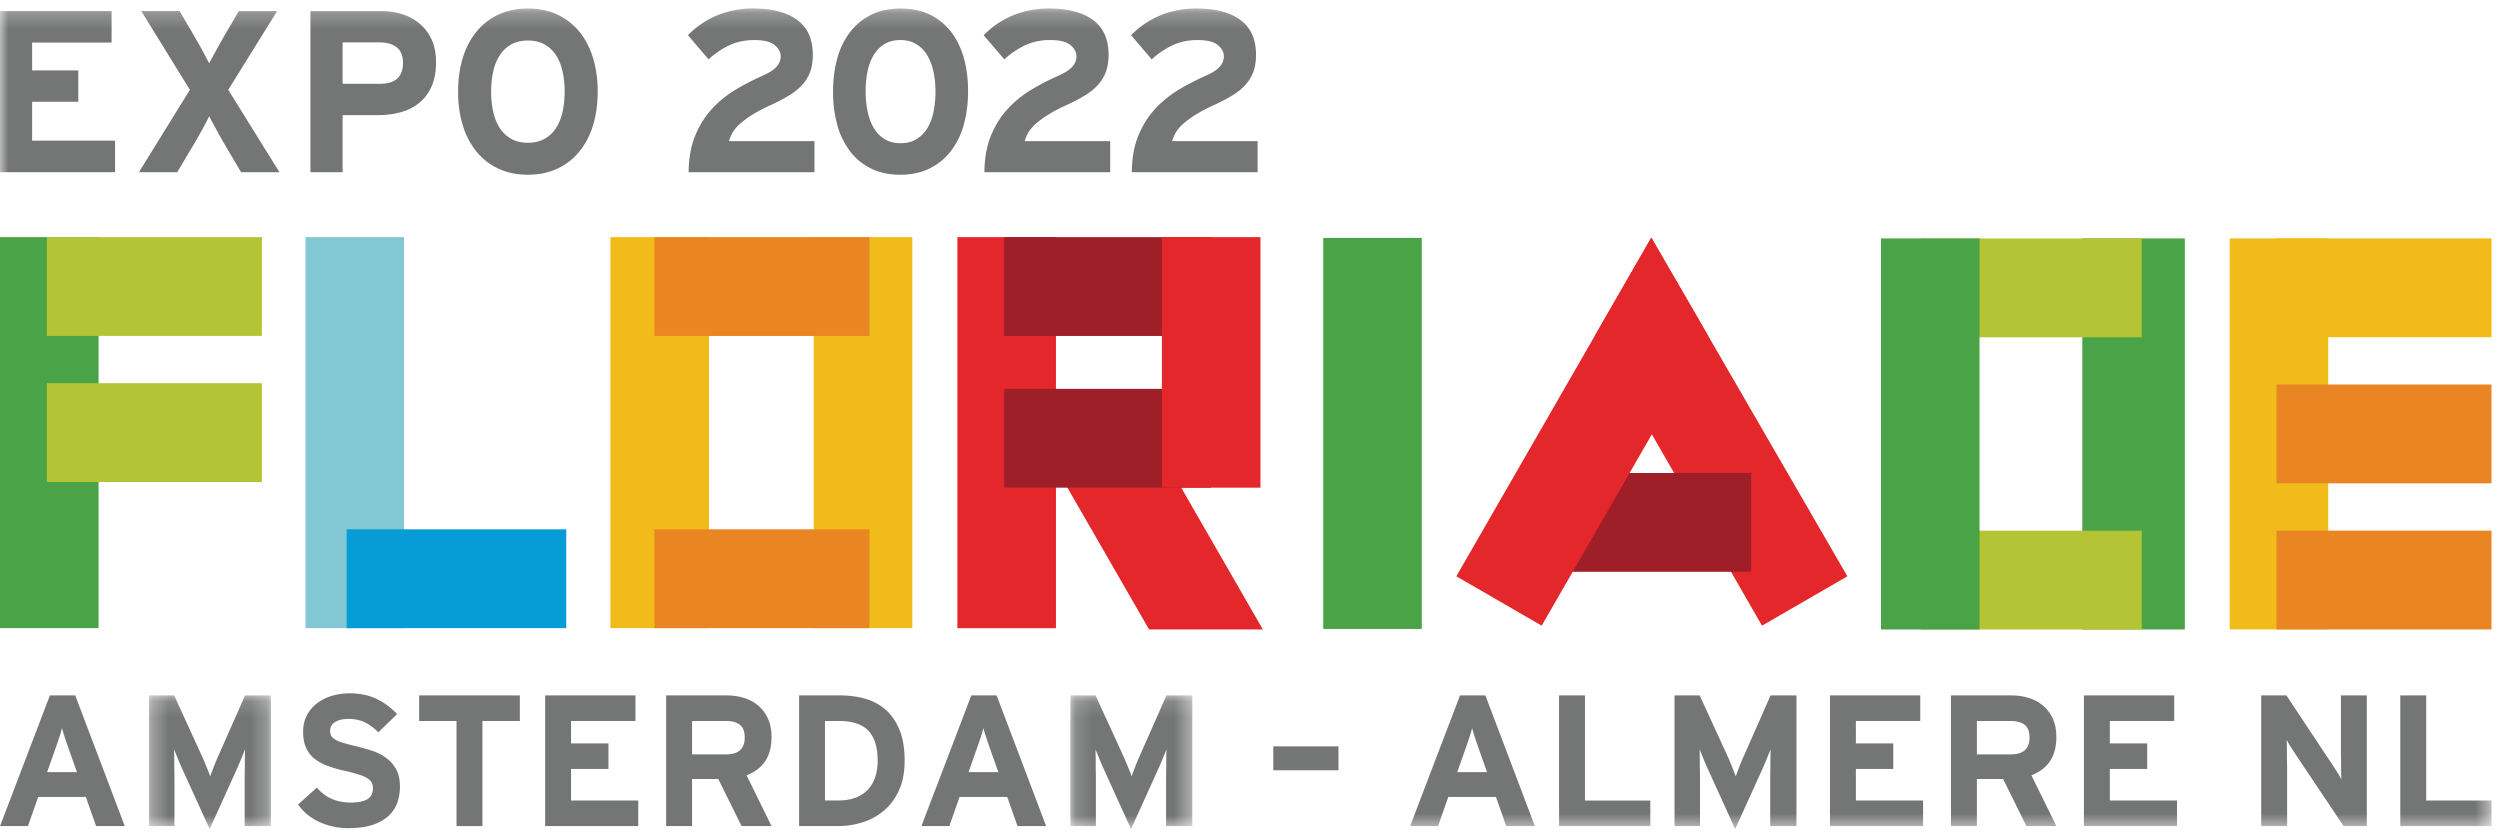
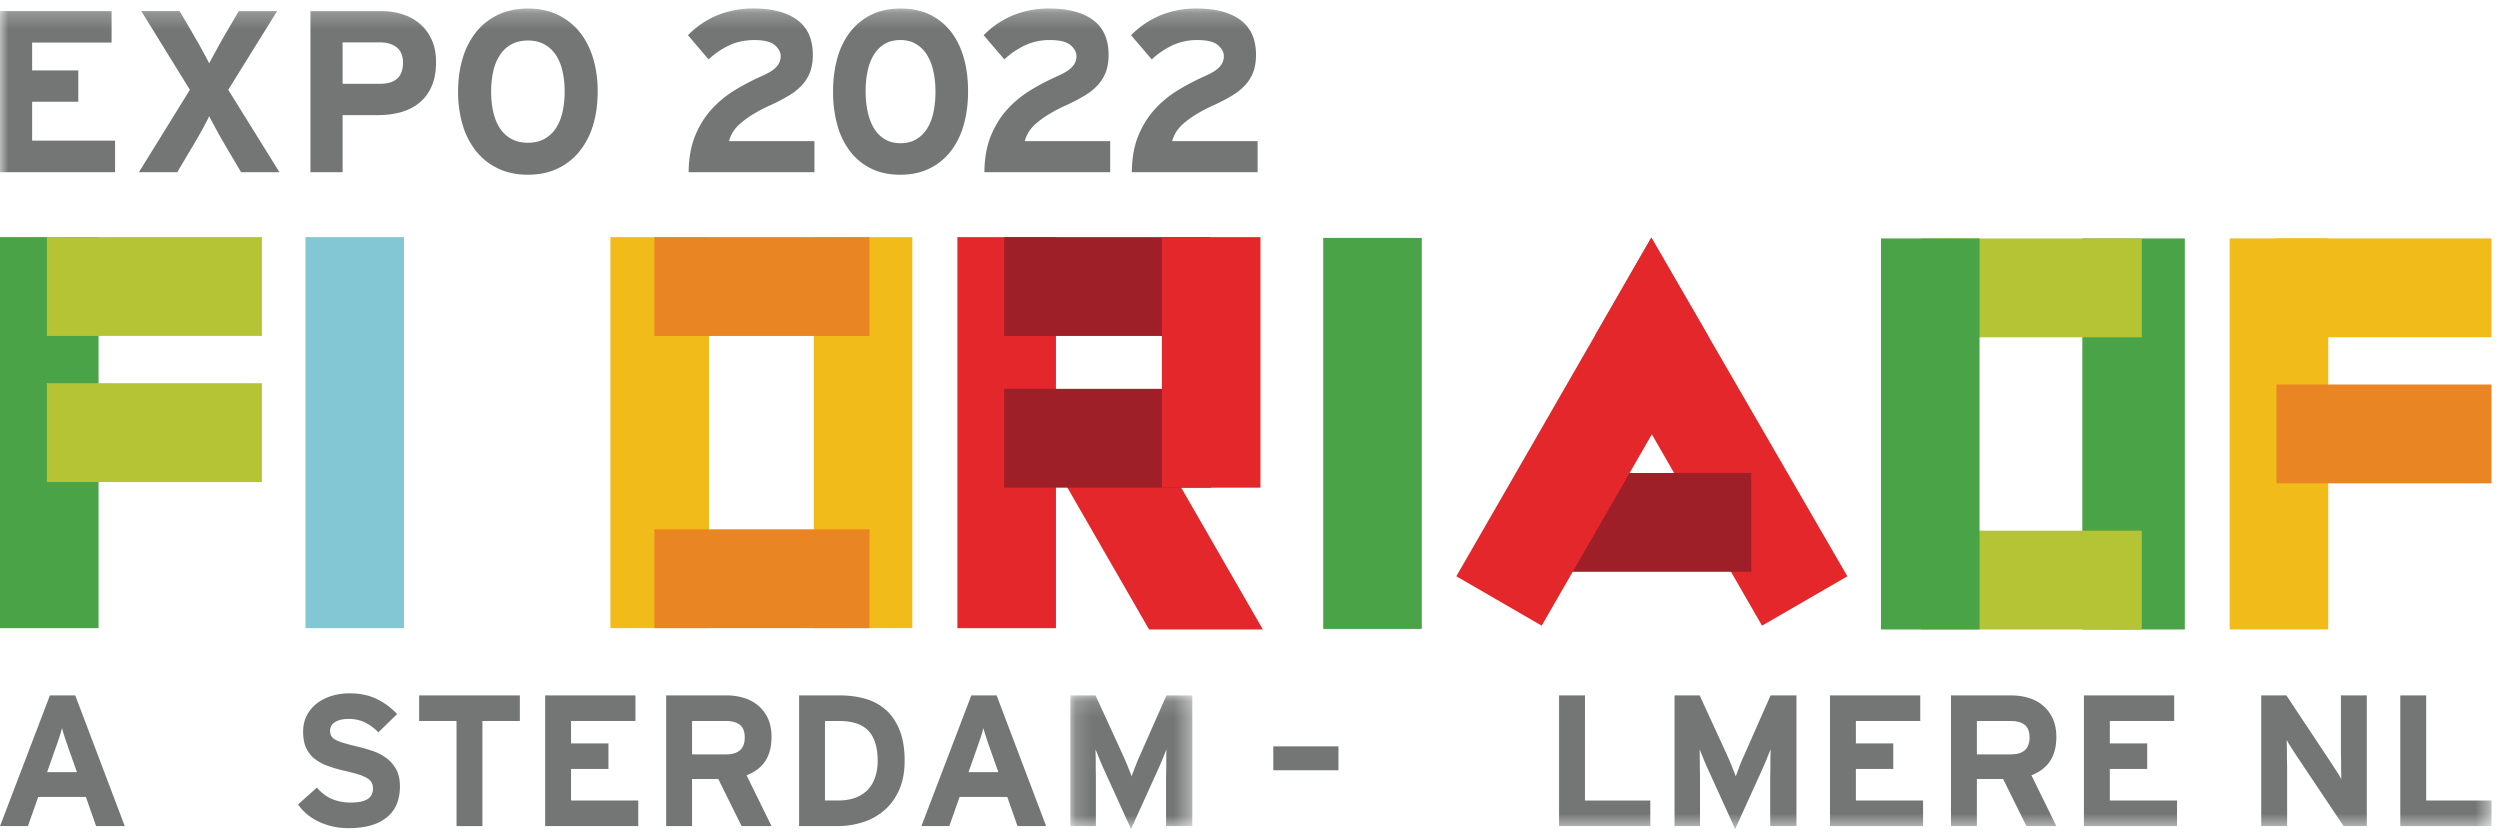
<svg xmlns="http://www.w3.org/2000/svg" xmlns:xlink="http://www.w3.org/1999/xlink" width="153" height="51" viewBox="0 0 153 51">
  <defs>
    <polygon id="floriade-wide-a" points=".3 .141 7.763 .141 7.763 8.32 .3 8.32" />
    <polygon id="floriade-wide-c" points=".157 .141 7.62 .141 7.62 8.32 .157 8.32" />
    <polygon id="floriade-wide-e" points="0 50.44 152.481 50.44 152.481 .222 0 .222" />
  </defs>
  <g fill="none" fill-rule="evenodd">
    <polygon fill="#4AA347" points="127.439 38.524 133.711 38.524 133.711 14.593 127.439 14.593" />
    <polygon fill="#B5C435" points="117.562 38.525 131.076 38.525 131.076 32.478 117.562 32.478" />
    <polygon fill="#B5C435" points="117.562 20.642 131.076 20.642 131.076 14.594 117.562 14.594" />
    <polygon fill="#4AA347" points="115.116 38.524 121.148 38.524 121.148 14.593 115.116 14.593" />
    <polygon fill="#F1BC1A" points="136.456 38.522 142.488 38.522 142.488 14.591 136.456 14.591" />
    <polygon fill="#F1BC1A" points="139.32 20.639 152.481 20.639 152.481 14.591 139.32 14.591" />
-     <polygon fill="#EA8523" points="139.32 38.522 152.481 38.522 152.481 32.473 139.32 32.473" />
    <polygon fill="#EA8523" points="139.32 29.58 152.481 29.58 152.481 23.532 139.32 23.532" />
    <polygon fill="#E3272A" points="70.746 27.165 63.948 27.451 70.323 38.523 77.287 38.523" />
    <polygon fill="#E3272A" points="58.592 38.444 64.624 38.444 64.624 14.513 58.592 14.513" />
    <polygon fill="#9E1F28" points="61.456 20.561 74.123 20.561 74.123 14.513 61.456 14.513" />
    <polygon fill="#9E1F28" points="61.456 29.845 74.123 29.845 74.123 23.797 61.456 23.797" />
    <polygon fill="#E3272A" points="71.108 29.845 77.14 29.845 77.14 14.513 71.108 14.513" />
    <polygon fill="#4AA347" points="80.981 38.491 87.013 38.491 87.013 14.56 80.981 14.56" />
    <polygon fill="#E3272A" points="107.836 38.291 113.059 35.269 101.061 14.544 97.613 20.538" />
    <polygon fill="#9E1F28" points="94.45 34.994 107.17 34.994 107.17 28.947 94.45 28.947" />
    <polygon fill="#E3272A" points="89.128 35.268 94.351 38.291 104.552 20.575 101.06 14.545" />
    <polygon fill="#83C7D5" points="18.696 38.442 24.727 38.442 24.727 14.512 18.696 14.512" />
-     <polygon fill="#079CD5" points="21.213 38.442 34.655 38.442 34.655 32.394 21.213 32.394" />
    <polygon fill="#F1BC1A" points="37.358 38.442 43.39 38.442 43.39 14.512 37.358 14.512" />
    <polygon fill="#F1BC1A" points="49.802 38.442 55.834 38.442 55.834 14.512 49.802 14.512" />
    <polygon fill="#EA8523" points="40.049 38.442 53.21 38.442 53.21 32.394 40.049 32.394" />
    <polygon fill="#EA8523" points="40.049 20.561 53.21 20.561 53.21 14.513 40.049 14.513" />
    <polygon fill="#4AA347" points=".001 38.442 6.032 38.442 6.032 14.511 .001 14.511" />
    <polygon fill="#B5C435" points="2.866 20.559 16.027 20.559 16.027 14.511 2.866 14.511" />
    <polygon fill="#B5C435" points="2.866 29.501 16.027 29.501 16.027 23.452 2.866 23.452" />
    <g transform="translate(0 .298)">
      <path fill="#747575" d="M4.194 45.505c-.082-.236-.16-.465-.233-.686a7.36 7.36 0 0 1-.166-.56 8.286 8.286 0 0 1-.163.56c-.073.22-.153.45-.236.686l-.513 1.45h1.825l-.514-1.45zm1.687 4.753l-.627-1.783H2.337l-.627 1.783H.002l3.053-7.998h1.55l3.03 7.998H5.88z" />
      <g transform="translate(8.817 42.12)">
        <mask id="floriade-wide-b" fill="#fff">
          <use xlink:href="#floriade-wide-a" />
        </mask>
-         <path fill="#747575" d="M6.156 8.138V5.202c0-.106.002-.244.005-.412.005-.166.007-.34.007-.513a23.899 23.899 0 0 1 .011-.833c-.061.151-.14.354-.245.604-.1.25-.205.49-.31.72L4.015 8.32 2.396 4.768c-.107-.23-.21-.47-.313-.72-.103-.25-.184-.453-.244-.604 0 .075.002.19.005.343.003.15.005.314.005.49 0 .174.003.347.006.513.003.168.005.306.005.412v2.936H.3V.14h1.54L3.5 3.762a17.593 17.593 0 0 1 .315.732c.05.122.094.237.136.342.042.107.074.193.097.263.054-.152.128-.355.227-.612.099-.256.199-.496.306-.725L6.18.141h1.584v7.997H6.156z" mask="url(#floriade-wide-b)" />
      </g>
      <path fill="#747575" d="M24.476 47.84c0 .38-.062.726-.181 1.038-.122.312-.313.58-.571.804a2.69 2.69 0 0 1-.974.518c-.392.123-.86.183-1.408.183a4.198 4.198 0 0 1-1.822-.388c-.547-.26-.972-.613-1.277-1.061l1.15-1.031c.283.329.596.562.943.704.345.141.71.211 1.098.211.478 0 .83-.068 1.054-.207.223-.136.337-.357.337-.66a.808.808 0 0 0-.068-.339.743.743 0 0 0-.258-.268 2.217 2.217 0 0 0-.541-.239 10.096 10.096 0 0 0-.911-.24 8.226 8.226 0 0 1-1.01-.297 2.908 2.908 0 0 1-.79-.434 1.778 1.778 0 0 1-.513-.664c-.121-.266-.183-.597-.183-.994 0-.365.075-.692.222-.983a2.22 2.22 0 0 1 .61-.735c.259-.202.56-.357.906-.464.344-.105.716-.16 1.111-.16.623 0 1.168.113 1.635.335.467.221.89.532 1.27.933l-1.151 1.121a2.918 2.918 0 0 0-.825-.613 2.265 2.265 0 0 0-.986-.209c-.213 0-.392.02-.536.062a1.14 1.14 0 0 0-.353.164.611.611 0 0 0-.193.23.61.61 0 0 0-.059.26c0 .13.025.24.075.327.05.086.135.164.256.232.122.07.286.134.491.195.204.06.467.129.786.206.32.076.637.165.951.268.315.102.6.245.855.429.254.182.461.412.62.695.16.28.24.637.24 1.07" />
      <polygon fill="#747575" points="29.524 43.826 29.524 50.259 27.939 50.259 27.939 43.826 25.651 43.826 25.651 42.261 31.814 42.261 31.814 43.826" />
      <polygon fill="#747575" points="33.363 50.258 33.363 42.261 38.89 42.261 38.89 43.825 34.948 43.825 34.948 45.199 37.237 45.199 37.237 46.761 34.948 46.761 34.948 48.693 39.062 48.693 39.062 50.258" />
      <path fill="#747575" d="M45.577 44.837c0-.363-.1-.623-.3-.779-.202-.154-.48-.232-.84-.232h-2.083v2.044h2.084c.759 0 1.14-.344 1.14-1.033zm-.193 5.42l-1.424-2.879h-1.606v2.88h-1.585V42.26h3.705c.371 0 .723.052 1.058.156.334.102.626.26.877.473.25.213.449.479.593.794.144.316.215.688.215 1.115 0 .601-.126 1.093-.38 1.479-.255.385-.636.675-1.146.873l1.526 3.107h-1.833zm8.329-3.997c0-.811-.186-1.42-.558-1.827-.372-.403-.98-.608-1.824-.608h-.843v4.867h.787c.417 0 .78-.057 1.088-.175a2 2 0 0 0 .757-.494c.198-.214.346-.468.443-.769.101-.299.15-.63.15-.995m1.651 0c0 .7-.115 1.303-.346 1.81-.232.507-.54.922-.924 1.247-.383.323-.82.56-1.31.713a5 5 0 0 1-1.497.229h-2.382v-7.997H51.4c.57 0 1.096.071 1.578.211.482.141.9.372 1.253.692.354.318.63.731.832 1.238.2.507.301 1.126.301 1.857m5.22-.754c-.083-.236-.16-.465-.233-.686a7.36 7.36 0 0 1-.166-.56 8.286 8.286 0 0 1-.163.56c-.073.22-.153.45-.236.686l-.513 1.45h1.825l-.514-1.45zm1.687 4.753l-.627-1.783h-2.917l-.628 1.783h-1.708l3.054-7.998h1.549l3.03 7.998h-1.753z" />
      <g transform="translate(65.35 42.12)">
        <mask id="floriade-wide-d" fill="#fff">
          <use xlink:href="#floriade-wide-c" />
        </mask>
        <path fill="#747575" d="M6.013 8.138V5.202c0-.106.002-.244.006-.412.004-.166.006-.34.006-.513a23.899 23.899 0 0 1 .011-.833c-.06.151-.14.354-.243.604-.102.25-.206.49-.313.72L3.87 8.32 2.255 4.768c-.108-.23-.21-.47-.313-.72-.104-.25-.185-.453-.245-.604 0 .075.002.19.005.343.003.15.007.314.007.49 0 .174.001.347.004.513.003.168.005.306.005.412v2.936H.157V.14h1.54l1.66 3.621a19.294 19.294 0 0 1 .314.731l.137.343c.042.107.074.193.097.263.053-.152.128-.355.227-.612.099-.256.2-.496.306-.725L6.036.141H7.62v7.997H6.013z" mask="url(#floriade-wide-d)" />
      </g>
      <mask id="floriade-wide-f" fill="#fff">
        <use xlink:href="#floriade-wide-e" />
      </mask>
      <polygon fill="#747575" points="77.926 46.842 81.914 46.842 81.914 45.379 77.926 45.379" mask="url(#floriade-wide-f)" />
-       <path fill="#747575" d="M90.493 45.505c-.082-.236-.16-.465-.233-.686a7.644 7.644 0 0 1-.166-.56 7.097 7.097 0 0 1-.164.56c-.072.22-.151.45-.234.686l-.513 1.45h1.824l-.514-1.45zm1.687 4.753l-.627-1.783h-2.917l-.627 1.783h-1.708l3.053-7.998h1.55l3.03 7.998H92.18z" mask="url(#floriade-wide-f)" />
      <polygon fill="#747575" points="95.415 50.258 95.415 42.261 97.001 42.261 96.999 48.693 100.999 48.693 100.999 50.258" mask="url(#floriade-wide-f)" />
      <path fill="#747575" d="M108.337 50.258v-2.936c0-.106.001-.244.007-.412.003-.166.004-.34.004-.513 0-.175.001-.34.005-.49.005-.153.007-.268.007-.343l-.244.604c-.102.25-.205.49-.312.72l-1.61 3.552-1.617-3.552c-.107-.23-.21-.47-.313-.72a40.39 40.39 0 0 1-.244-.604c0 .075 0 .19.004.343.003.15.005.315.005.49 0 .174.003.347.007.514.003.167.004.305.004.41v2.937h-1.559V42.26h1.539l1.662 3.621c.053.116.107.234.16.36.053.126.104.25.153.372.05.122.094.237.136.342.042.107.075.193.098.263.053-.153.128-.355.226-.612.099-.255.201-.496.307-.725l1.598-3.621h1.583v7.997h-1.606z" mask="url(#floriade-wide-f)" />
      <polygon fill="#747575" points="111.994 50.258 111.994 42.261 117.52 42.261 117.52 43.825 113.58 43.825 113.58 45.199 115.868 45.199 115.868 46.761 113.58 46.761 113.58 48.693 117.692 48.693 117.692 50.258" mask="url(#floriade-wide-f)" />
      <path fill="#747575" d="M124.208 44.837c0-.363-.1-.623-.301-.779-.201-.154-.48-.232-.838-.232h-2.084v2.044h2.084c.759 0 1.14-.344 1.14-1.033zm-.193 5.42l-1.424-2.879h-1.606v2.88H119.4V42.26h3.705c.37 0 .723.052 1.058.156.334.102.627.26.877.473.251.213.449.479.593.794.144.316.217.688.217 1.115 0 .601-.128 1.093-.383 1.479-.254.385-.635.675-1.145.873l1.528 3.107h-1.835z" mask="url(#floriade-wide-f)" />
      <polygon fill="#747575" points="127.536 50.258 127.536 42.261 133.062 42.261 133.062 43.825 129.121 43.825 129.121 45.199 131.409 45.199 131.409 46.761 129.121 46.761 129.121 48.693 133.234 48.693 133.234 50.258" mask="url(#floriade-wide-f)" />
      <path fill="#747575" d="M143.427 50.258l-2.922-4.365a41.656 41.656 0 0 1-.31-.485 3.991 3.991 0 0 1-.246-.418c0 .079 0 .19.005.339.004.149.006.308.006.479 0 .172.002.343.005.508.004.17.007.309.007.424v3.518h-1.585V42.26h1.54l2.805 4.227.311.485c.11.172.19.311.244.417 0-.074-.002-.188-.006-.336a22.95 22.95 0 0 1-.005-.48c0-.172-.003-.34-.006-.51a19.197 19.197 0 0 1-.005-.42V42.26h1.583v7.997h-1.421z" mask="url(#floriade-wide-f)" />
      <polygon fill="#747575" points="146.898 50.258 146.898 42.261 148.483 42.261 148.483 48.693 152.482 48.693 152.482 50.258" mask="url(#floriade-wide-f)" />
      <polygon fill="#747575" points="0 10.24 0 .377 6.829 .377 6.829 2.307 1.967 2.307 1.967 4.012 4.792 4.012 4.792 5.929 1.967 5.929 1.967 8.309 7.042 8.309 7.042 10.24" mask="url(#floriade-wide-f)" />
      <path fill="#747575" d="M14.756 10.24l-.885-1.493a66.5 66.5 0 0 0-.289-.5c-.107-.184-.21-.366-.307-.55l-.276-.506a9.956 9.956 0 0 1-.196-.374 22.82 22.82 0 0 1-.457.872c-.099.18-.203.363-.31.551-.107.187-.208.356-.301.507l-.887 1.494H8.501l3.12-5.044L8.644.377h2.346l.746 1.268c.084.151.18.318.287.5.108.184.212.368.31.551l.273.507c.085.155.15.28.198.374.045-.094.112-.22.196-.374.084-.156.176-.321.276-.5a37.518 37.518 0 0 1 .596-1.058l.744-1.267h2.346l-2.993 4.82 3.134 5.043h-2.346zm9.907-6.692c0-.432-.13-.749-.386-.95-.26-.204-.608-.303-1.047-.303h-2.263V4.83h2.291c.937 0 1.405-.427 1.405-1.282m2.023-.042c0 .573-.09 1.064-.268 1.472a2.64 2.64 0 0 1-.744 1.007c-.32.263-.695.457-1.13.58a5.232 5.232 0 0 1-1.413.182h-2.164v3.494h-1.968V.378H23.3a4.4 4.4 0 0 1 1.306.19c.413.127.773.322 1.083.586.31.262.552.589.73.977.177.39.267.848.267 1.375m7.87 1.804a5.66 5.66 0 0 0-.127-1.234 2.993 2.993 0 0 0-.4-.992 1.956 1.956 0 0 0-.703-.662c-.287-.16-.626-.24-1.018-.24-.396 0-.734.08-1.019.24a1.92 1.92 0 0 0-.702.662 2.981 2.981 0 0 0-.402.992 5.725 5.725 0 0 0-.126 1.234c0 .442.042.851.126 1.233.084.38.22.71.4.992.183.283.417.504.704.664.285.158.623.239 1.02.239.391 0 .73-.08 1.017-.24.285-.159.52-.38.703-.663.183-.283.316-.612.4-.992.085-.382.127-.791.127-1.233m2.022 0c0 .752-.095 1.44-.286 2.065a4.677 4.677 0 0 1-.838 1.605 3.808 3.808 0 0 1-1.34 1.042c-.53.25-1.132.373-1.806.373-.676 0-1.277-.123-1.807-.373a3.786 3.786 0 0 1-1.342-1.043 4.661 4.661 0 0 1-.836-1.604 6.976 6.976 0 0 1-.288-2.065c0-.753.097-1.44.288-2.066a4.703 4.703 0 0 1 .836-1.605A3.801 3.801 0 0 1 30.501.597c.53-.25 1.131-.373 1.807-.373.674 0 1.276.123 1.806.373a3.83 3.83 0 0 1 1.341 1.042c.365.447.644.983.837 1.605a7.05 7.05 0 0 1 .286 2.066m5.566 4.93c.01-.844.138-1.577.386-2.198.25-.619.578-1.159.991-1.62.412-.46.89-.856 1.433-1.191.545-.333 1.115-.63 1.715-.894.421-.187.711-.378.871-.571a.947.947 0 0 0 .239-.611c.002-.255-.122-.485-.365-.693-.243-.206-.66-.308-1.25-.308-.592 0-1.117.115-1.582.344a5.01 5.01 0 0 0-1.216.839l-1.264-1.48A5.37 5.37 0 0 1 43.9.636 5.76 5.76 0 0 1 46.092.22c1.17 0 2.073.238 2.705.707.632.47.948 1.178.948 2.128 0 .392-.053.739-.16 1.035-.108.295-.268.56-.48.796a3.504 3.504 0 0 1-.786.641 11.4 11.4 0 0 1-1.104.585 9.706 9.706 0 0 0-1.116.577 5.6 5.6 0 0 0-.765.55 2.362 2.362 0 0 0-.48.542c-.11.184-.191.369-.238.557h5.228v1.902h-7.701zM57.25 5.31c0-.442-.041-.855-.126-1.24a3.212 3.212 0 0 0-.387-1 1.99 1.99 0 0 0-.668-.67c-.27-.164-.594-.247-.968-.247-.375 0-.696.08-.963.241a1.95 1.95 0 0 0-.661.663 3.098 3.098 0 0 0-.378.992c-.081.38-.122.792-.122 1.234 0 .44.04.855.122 1.238.08.385.206.725.378 1.015.175.292.395.519.669.683.27.165.595.248.968.248.376 0 .698-.083.97-.248.27-.164.495-.387.668-.668a3.1 3.1 0 0 0 .38-1 6.25 6.25 0 0 0 .119-1.24m1.995-.028c0 .75-.089 1.44-.267 2.063a4.676 4.676 0 0 1-.795 1.614c-.351.45-.784.802-1.3 1.056-.515.253-1.108.38-1.783.38-.676 0-1.268-.123-1.778-.374a3.587 3.587 0 0 1-1.285-1.043 4.665 4.665 0 0 1-.788-1.603 7.589 7.589 0 0 1-.267-2.066c0-.752.09-1.44.267-2.065a4.655 4.655 0 0 1 .794-1.605A3.691 3.691 0 0 1 53.336.598c.512-.25 1.103-.373 1.78-.373.673 0 1.266.121 1.777.365.51.246.94.59 1.291 1.035.352.447.616.98.795 1.6.178.62.267 1.305.267 2.058m.998 4.958c.01-.845.138-1.578.386-2.198.25-.62.578-1.159.991-1.62a6.45 6.45 0 0 1 1.433-1.191c.544-.333 1.115-.63 1.714-.894.422-.187.712-.379.872-.572a.947.947 0 0 0 .24-.611c0-.255-.123-.484-.366-.692-.243-.205-.661-.309-1.251-.309a3.53 3.53 0 0 0-1.582.345c-.463.23-.869.51-1.215.839L60.2 1.858A5.37 5.37 0 0 1 62 .638a5.76 5.76 0 0 1 2.192-.416c1.17.002 2.073.237 2.705.707.632.47.948 1.178.948 2.127 0 .393-.053.74-.16 1.035-.11.296-.268.56-.48.796a3.516 3.516 0 0 1-.786.642c-.315.192-.68.387-1.104.585a9.702 9.702 0 0 0-1.117.577c-.304.187-.559.37-.765.55a2.37 2.37 0 0 0-.479.542c-.11.184-.191.369-.238.557h5.228v1.901h-7.701zm9.022 0c.01-.845.137-1.578.385-2.198.25-.62.579-1.16.992-1.62.411-.46.89-.858 1.433-1.191.544-.333 1.115-.63 1.714-.894.422-.187.712-.379.872-.572a.945.945 0 0 0 .239-.611c0-.255-.122-.484-.365-.692-.243-.205-.661-.309-1.251-.309a3.53 3.53 0 0 0-1.582.345c-.463.23-.869.51-1.215.839l-1.265-1.48a5.37 5.37 0 0 1 1.8-1.22 5.73 5.73 0 0 1 2.192-.416c1.17 0 2.073.237 2.705.707.632.47.948 1.178.948 2.127 0 .393-.054.74-.16 1.035-.11.296-.268.56-.48.796a3.513 3.513 0 0 1-.786.642c-.315.192-.681.387-1.104.585a9.702 9.702 0 0 0-1.117.577c-.304.187-.559.37-.765.55a2.37 2.37 0 0 0-.479.542c-.11.184-.191.369-.239.557h5.228v1.901h-7.7z" mask="url(#floriade-wide-f)" />
    </g>
  </g>
</svg>